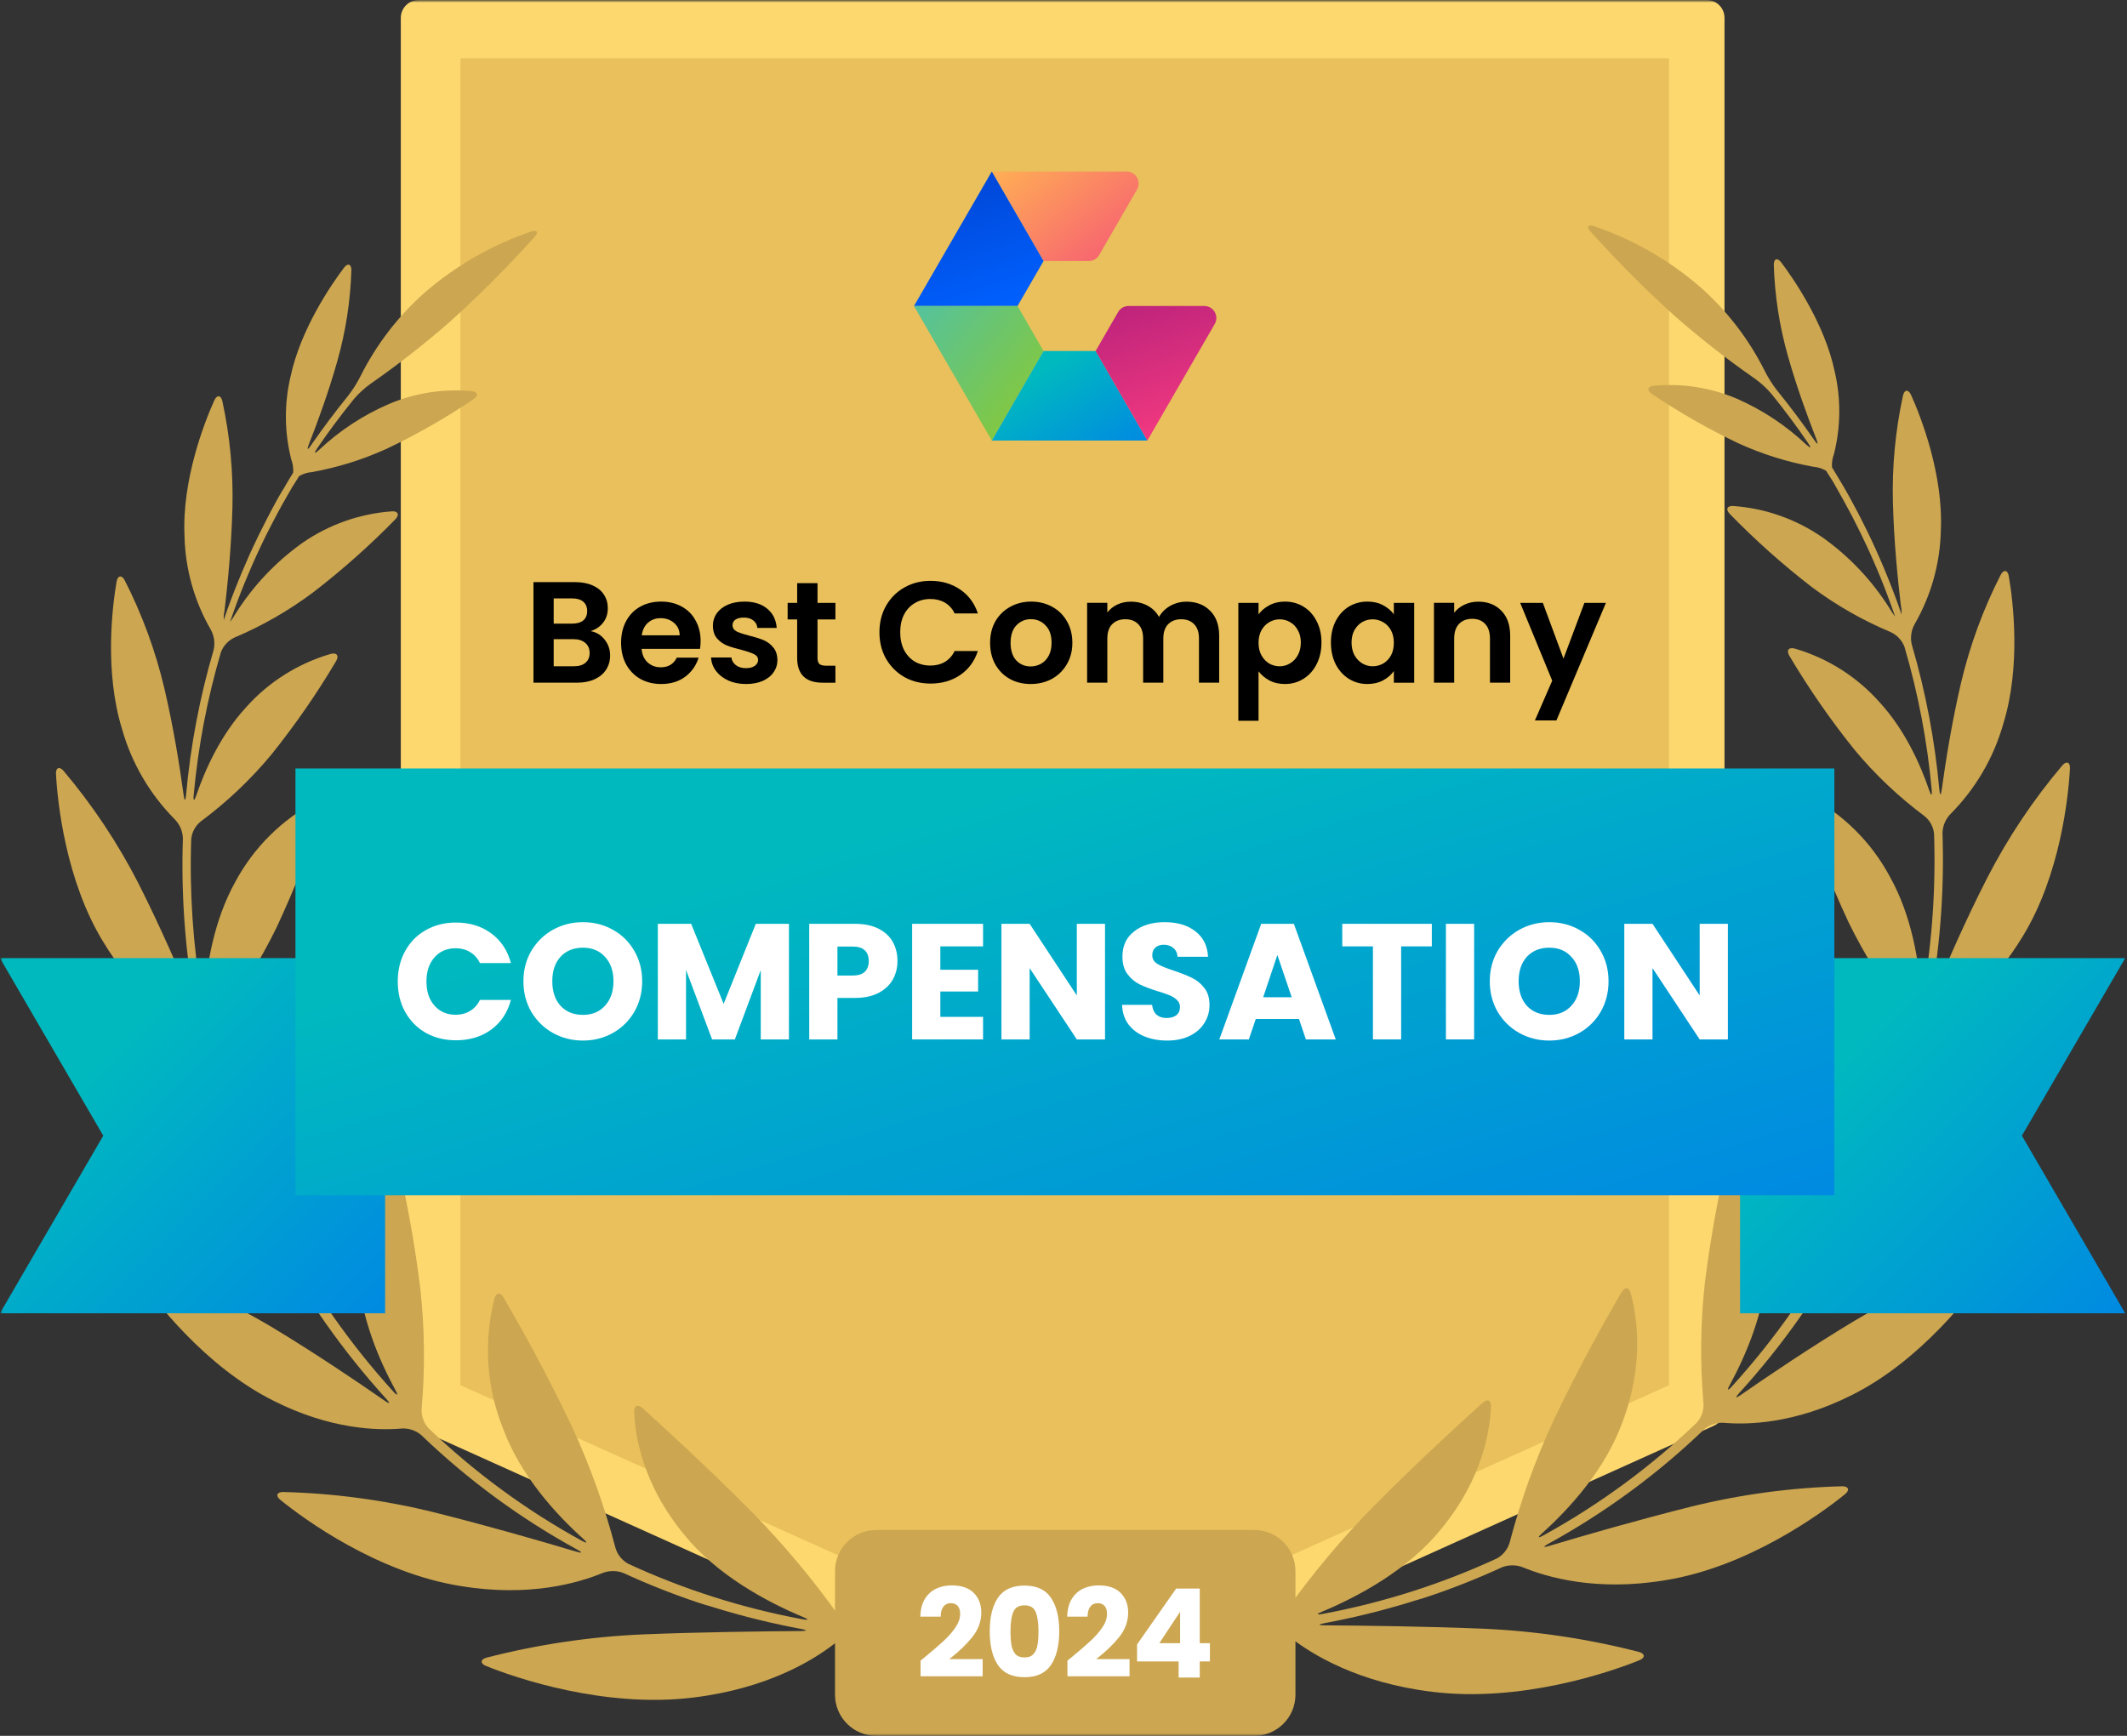
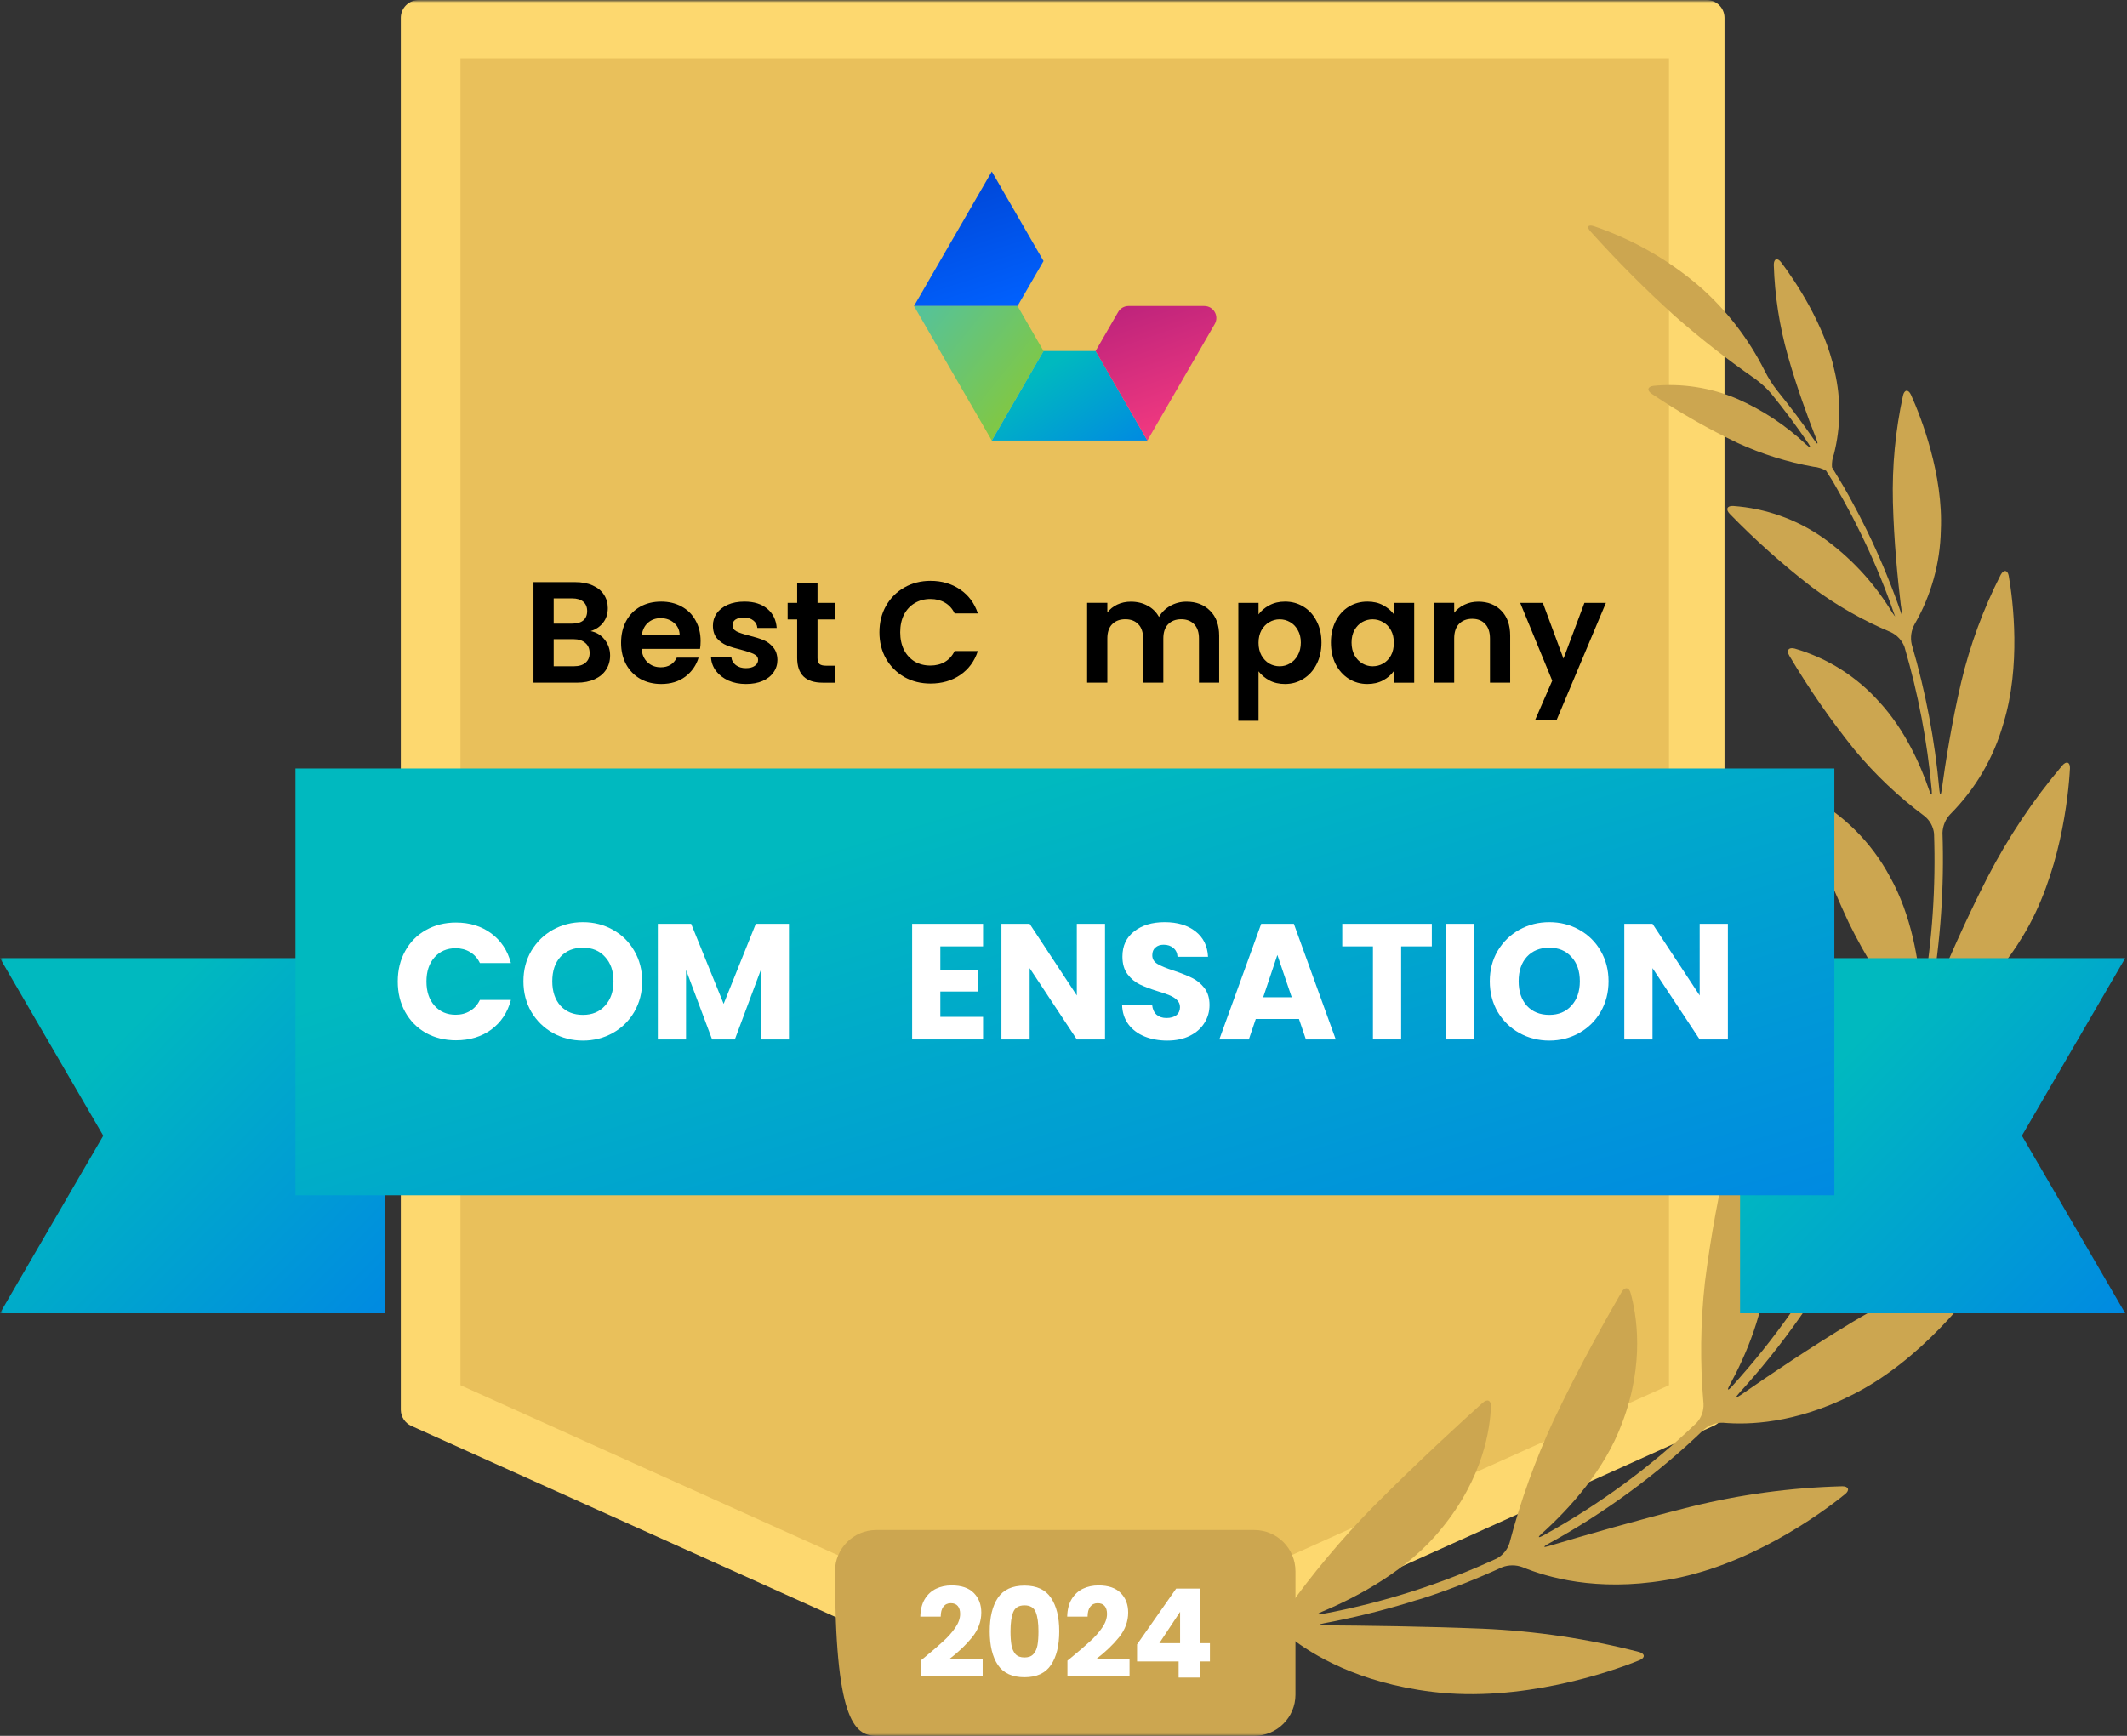
<svg xmlns="http://www.w3.org/2000/svg" width="441" height="360" viewBox="0 0 441 360" fill="none">
  <rect x="0" y="0" width="441" height="360" fill="#333333" stroke="none" />
  <g clip-path="url(#clip0_12266_32727)">
    <mask id="mask0_12266_32727" style="mask-type:luminance" maskUnits="userSpaceOnUse" x="0" y="0" width="441" height="360">
      <path d="M441 0H0V360H441V0Z" fill="white" />
    </mask>
    <g mask="url(#mask0_12266_32727)">
      <mask id="mask1_12266_32727" style="mask-type:luminance" maskUnits="userSpaceOnUse" x="-1" y="0" width="442" height="357">
        <path d="M440.992 0H-0.008V356.443H440.992V0Z" fill="white" />
      </mask>
      <g mask="url(#mask1_12266_32727)">
        <path d="M353.804 292.372L220.303 352.52L86.812 292.372V3.695H353.804V292.372Z" fill="#FDD86F" />
        <path fill-rule="evenodd" clip-rule="evenodd" d="M218.796 355.884C219.275 356.096 219.791 356.209 220.315 356.216C220.842 356.21 221.362 356.097 221.843 355.884L355.334 295.692C356.658 295.113 357.524 293.816 357.55 292.373V3.696C357.55 1.655 355.892 1.65871e-05 353.849 1.65871e-05H86.824C85.84 -0.003 84.895 0.385 84.197 1.078C83.498 1.771 83.104 2.713 83.102 3.696V292.417C83.127 293.861 83.993 295.157 85.317 295.736L218.796 355.884ZM220.315 348.471L90.514 289.993V7.391H350.126V289.993L220.315 348.471Z" fill="#FDD86F" />
        <path d="M95.469 287.283V12.094H346.039V287.283L220.748 343.724L95.469 287.283Z" fill="#E9C05B" />
-         <path d="M174.025 335.263C168.582 327.598 162.544 320.373 155.965 313.654C146.215 303.84 136.941 295.398 133.207 292.034C132.243 291.171 131.445 291.514 131.49 292.797C131.656 297.223 132.963 307.491 141.827 318.246C148.619 326.655 158.979 332.221 166.546 335.374C167.732 335.872 167.654 336.06 166.414 335.828C153.937 333.512 141.8 329.65 130.282 324.331C129 323.636 128.044 322.462 127.623 321.067C125.346 312.368 122.298 303.888 118.515 295.729C112.875 283.824 106.87 273.323 104.388 269.064C103.735 267.957 102.859 268.035 102.527 269.285C100.239 278.229 100.856 287.667 104.288 296.239C107.9 306.02 115.28 314.064 120.908 319.12C121.872 319.972 121.75 320.16 120.62 319.54C109.044 313.18 98.357 305.327 88.832 296.183C87.852 295.107 87.341 293.686 87.414 292.233C88.153 283.827 88.052 275.369 87.115 266.983C85.935 257.526 84.219 248.142 81.974 238.879C81.675 237.629 80.866 237.463 80.134 238.558C75.679 246.053 73.615 254.725 74.218 263.42C74.672 273.047 78.65 282.164 81.974 288.283C82.605 289.389 82.417 289.555 81.553 288.604C72.679 278.834 65.064 267.996 58.883 256.339C58.282 255.009 58.243 253.494 58.772 252.134C62.103 244.463 64.621 236.464 66.285 228.268C68.016 218.975 69.185 209.586 69.786 200.153C69.863 198.869 69.088 198.449 68.113 199.278C61.627 205.011 57.056 212.592 55.016 220.999C52.546 230.348 53.51 240.262 54.817 247.067C55.061 248.328 54.817 248.406 54.318 247.233C49.801 237.278 46.282 226.9 43.815 216.252C43.577 214.817 43.933 213.348 44.801 212.18C49.689 206.064 53.888 199.43 57.321 192.396C61.12 184.274 64.395 175.918 67.127 167.379C67.514 166.151 66.861 165.554 65.709 166.129C58.49 169.911 52.579 175.774 48.745 182.958C44.302 190.98 42.818 200.363 42.397 206.913C42.308 208.197 42.086 208.219 41.865 206.913C40.013 196.044 39.271 185.015 39.649 173.996C39.798 172.553 40.525 171.232 41.665 170.333C47.045 166.335 51.928 161.71 56.213 156.558C61.161 150.402 65.664 143.902 69.686 137.107C70.34 136 69.841 135.281 68.578 135.612C61.802 137.578 55.719 141.413 51.028 146.677C45.743 152.409 42.496 159.678 40.679 165C40.258 166.229 40.036 166.184 40.158 164.9C41.074 154.868 42.962 144.948 45.798 135.281C46.309 133.92 47.336 132.815 48.657 132.205C54.456 129.754 59.934 126.603 64.966 122.822C70.984 118.186 76.668 113.132 81.974 107.697C82.871 106.767 82.549 105.97 81.254 106.048C74.576 106.525 68.152 108.796 62.661 112.62C57.127 116.567 52.422 121.559 48.812 127.314C48.484 127.89 48.114 128.442 47.704 128.962C47.704 128.841 47.781 128.73 47.815 128.619C48.036 127.978 48.258 127.347 48.49 126.706C48.723 126.064 48.945 125.466 49.177 124.836L49.898 122.943L50.64 121.084C50.906 120.454 51.161 119.823 51.427 119.204C51.692 118.584 51.947 117.975 52.213 117.356L53.044 115.486C53.321 114.878 53.609 114.269 53.897 113.66L54.773 111.801L55.681 109.998C55.991 109.389 56.302 108.77 56.623 108.161C56.944 107.552 57.243 106.966 57.565 106.38L58.562 104.554C58.894 103.957 59.227 103.37 59.57 102.783C59.914 102.197 60.257 101.578 60.612 100.98L61.72 99.232L62.019 98.745C62.815 98.271 63.71 97.987 64.634 97.916C70.022 96.952 75.268 95.312 80.246 93.036C86.462 90.077 92.447 86.655 98.15 82.801C99.258 82.082 99.059 81.263 97.774 81.119C91.927 80.581 86.038 81.496 80.633 83.786C75.286 86.099 70.382 89.323 66.141 93.312C65.199 94.187 65.033 94.054 65.753 92.992C68.124 89.517 70.657 86.117 73.353 82.79C74.349 81.621 75.48 80.574 76.722 79.669C82.502 75.652 88.051 71.311 93.342 66.669C99.476 61.128 105.316 55.271 110.837 49.12C111.701 48.157 111.38 47.637 110.161 48.014C102.019 50.777 94.493 55.095 88.001 60.727C82.502 65.615 77.989 71.507 74.706 78.087C74.007 79.468 73.18 80.779 72.235 82.004C69.501 85.382 66.916 88.831 64.479 92.35C63.758 93.456 63.581 93.323 64.046 92.129C65.786 87.703 68.091 81.44 69.93 74.923C71.673 68.77 72.656 62.427 72.855 56.035C72.855 54.741 72.102 54.486 71.326 55.516C68.478 59.288 62.296 68.428 60.246 78.076C58.904 83.739 58.953 89.642 60.39 95.282C60.717 96.154 60.853 97.086 60.789 98.014L60.479 98.535C60.124 99.11 59.781 99.642 59.437 100.261C59.094 100.88 58.717 101.489 58.329 102.12C57.941 102.751 57.653 103.281 57.332 103.857L56.313 105.738L55.382 107.53C55.05 108.161 54.739 108.792 54.418 109.433C54.097 110.075 53.82 110.617 53.532 111.204C53.244 111.791 52.922 112.488 52.623 113.118C52.324 113.748 52.058 114.324 51.781 114.922C51.504 115.519 51.249 116.183 50.95 116.847C50.651 117.511 50.418 118.053 50.163 118.662C49.909 119.27 49.632 119.956 49.366 120.609C49.1 121.262 48.867 121.826 48.634 122.435C48.402 123.043 48.125 123.74 47.881 124.393C47.637 125.046 47.427 125.621 47.205 126.23L46.518 128.21C46.518 128.332 46.441 128.465 46.396 128.587C46.363 127.934 46.415 127.279 46.551 126.639C47.194 121.273 47.981 113.361 48.191 105.296C48.38 97.862 47.677 90.432 46.097 83.166C45.809 81.915 44.989 81.838 44.446 83.011C42.319 87.714 37.721 99.608 38.253 111.137C38.402 117.967 40.273 124.65 43.693 130.567C44.403 131.843 44.62 133.335 44.302 134.761C41.409 144.596 39.491 154.691 38.574 164.9C38.463 166.184 38.253 166.184 38.075 164.9C37.3 159.214 36.003 150.937 34.053 142.65C32.214 134.907 29.458 127.412 25.843 120.321C25.245 119.215 24.414 119.314 24.181 120.587C23.262 125.843 21.644 139.297 25.289 151.159C27.289 158.261 31.072 164.735 36.28 169.968C37.29 171.02 37.874 172.407 37.92 173.863C37.542 185.095 38.318 196.337 40.236 207.411C40.458 208.684 40.236 208.739 39.759 207.555C37.233 201.414 33.267 192.231 28.68 183.157C24.411 174.828 19.207 167.01 13.168 159.856C12.326 158.882 11.539 159.202 11.605 160.486C11.916 166.439 13.644 182.615 21.345 195.24C27.682 205.796 35.194 210.974 39.438 213.264C40.69 214.008 41.619 215.192 42.042 216.584C44.55 227.461 48.147 238.059 52.778 248.218C53.31 249.39 53.133 249.501 52.346 248.472C48.103 242.94 41.654 234.686 34.618 226.73C28.005 219.28 20.572 212.599 12.459 206.813C11.351 206.084 10.708 206.582 11.085 207.821C12.847 213.796 18.819 230.149 30.209 241.213C39.593 250.43 48.745 253.628 53.676 254.757C55.061 255.145 56.249 256.042 57 257.268C63.295 269.143 71.056 280.184 80.101 290.131C80.965 291.082 80.833 291.237 79.769 290.507C73.963 286.468 65.365 280.659 56.435 275.271C47.933 270.196 38.877 266.113 29.444 263.099C28.214 262.724 27.704 263.42 28.436 264.482C31.926 269.606 42.541 283.447 56.734 290.518C68.523 296.471 78.273 296.703 83.325 296.261C84.782 296.187 86.212 296.669 87.325 297.61C97.011 306.924 107.89 314.916 119.678 321.377C120.786 321.997 120.786 322.185 119.501 321.809C112.1 319.596 101.097 316.42 90.051 313.654C79.783 311.115 69.269 309.698 58.695 309.428C57.399 309.428 57.099 310.224 58.108 311.043C63.127 315.148 78.35 326.201 95.458 328.923C109.728 331.291 119.944 328.293 124.975 326.213C126.346 325.698 127.858 325.698 129.229 326.213C134.149 328.483 139.186 330.488 144.32 332.221C145.539 332.63 146.536 332.94 146.536 332.917C146.536 332.895 147.544 333.216 148.752 333.593C154.461 335.323 160.26 336.738 166.125 337.831C167.388 338.074 167.378 338.25 166.125 338.262C157.76 338.328 145.318 338.472 133.296 338.959C122.335 339.435 111.455 341.056 100.831 343.794C99.59 344.148 99.535 344.989 100.732 345.487C106.881 347.999 125.44 354.339 143.788 352.049C159.123 350.179 168.663 344.303 173.128 340.795C174.324 339.937 175.778 339.511 177.249 339.589C178.113 339.7 178.978 339.789 179.842 339.878C181.128 340.01 182.169 339.623 182.169 339.047C182.169 338.472 181.128 337.875 179.853 337.731L177.637 337.465C176.204 337.198 174.918 336.415 174.025 335.263Z" fill="#CCA650" />
        <path d="M266.574 334.154C272.022 326.489 278.064 319.264 284.646 312.545C294.396 302.731 303.669 294.288 307.415 290.925C308.367 290.062 309.165 290.405 309.121 291.688C308.955 296.114 307.658 306.382 298.772 317.136C291.992 325.546 281.631 331.112 274.075 334.265C272.878 334.763 272.967 334.951 274.197 334.718C286.673 332.402 298.811 328.54 310.329 323.222C311.611 322.526 312.566 321.353 312.988 319.958C315.264 311.259 318.312 302.779 322.095 294.62C327.735 282.714 333.74 272.214 336.222 267.954C336.876 266.847 337.751 266.925 338.084 268.176C339.269 272.457 341.109 282.559 336.322 295.129C332.71 304.91 325.33 312.954 319.702 318.011C318.738 318.862 318.86 319.051 319.99 318.431C331.564 312.068 342.252 304.215 351.778 295.074C352.759 293.998 353.269 292.576 353.197 291.124C352.458 282.718 352.558 274.26 353.496 265.874C354.687 256.439 356.407 247.079 358.648 237.836C358.947 236.586 359.811 236.419 360.487 237.515C364.944 245.009 367.005 253.683 366.393 262.377C365.939 272.004 361.96 281.121 358.637 287.24C358.016 288.346 358.194 288.512 359.058 287.561C367.931 277.792 375.547 266.953 381.727 255.296C382.328 253.966 382.368 252.451 381.838 251.091C378.513 243.417 375.995 235.419 374.326 227.225C372.584 217.933 371.403 208.544 370.791 199.11C370.713 197.826 371.489 197.406 372.475 198.236C378.949 203.951 383.519 211.507 385.572 219.889C388.054 229.239 387.09 239.153 385.782 245.957C385.539 247.219 385.782 247.296 386.281 246.124C390.802 236.169 394.324 225.791 396.796 215.142C397.023 213.707 396.664 212.24 395.798 211.071C390.91 204.955 386.712 198.321 383.278 191.287C379.484 183.163 376.209 174.807 373.473 166.27C373.085 165.042 373.738 164.444 374.891 165.019C382.11 168.801 388.021 174.665 391.854 181.849C396.353 189.904 397.837 199.287 398.259 205.804C398.336 207.087 398.558 207.109 398.779 205.804C400.63 194.935 401.373 183.906 400.995 172.887C400.846 171.444 400.119 170.123 398.979 169.224C393.611 165.223 388.738 160.599 384.464 155.449C379.519 149.29 375.017 142.79 370.991 135.997C370.337 134.89 370.836 134.171 372.098 134.503C378.87 136.473 384.949 140.307 389.638 145.568C394.934 151.299 398.169 158.569 399.987 163.891C400.408 165.119 400.63 165.075 400.508 163.791C399.592 153.759 397.704 143.839 394.868 134.171C394.356 132.811 393.33 131.706 392.009 131.095C386.175 128.652 380.663 125.5 375.6 121.713C369.6 117.075 363.935 112.021 358.648 106.587C357.739 105.658 358.061 104.861 359.357 104.938C366.034 105.415 372.458 107.686 377.949 111.511C383.483 115.457 388.189 120.45 391.799 126.205C392.132 126.778 392.502 127.329 392.907 127.853C392.907 127.731 392.829 127.621 392.796 127.51C392.575 126.868 392.353 126.238 392.12 125.596C391.887 124.955 391.666 124.357 391.433 123.726C391.2 123.096 390.957 122.465 390.713 121.834L389.971 119.975C389.716 119.345 389.45 118.714 389.195 118.094L388.397 116.246L387.566 114.377C387.289 113.768 387.001 113.159 386.713 112.551C386.425 111.942 386.137 111.312 385.826 110.692C385.517 110.072 385.239 109.497 384.929 108.888L383.998 107.052C383.688 106.454 383.367 105.857 383.046 105.271L382.048 103.445L381.052 101.674L380.032 99.871L378.924 98.123L378.625 97.636C377.828 97.164 376.934 96.88 376.01 96.806C370.622 95.842 365.376 94.202 360.399 91.926C354.183 88.965 348.198 85.544 342.494 81.691C341.385 80.972 341.585 80.154 342.87 80.009C348.742 79.458 354.659 80.374 360.088 82.676C365.404 84.998 370.277 88.222 374.492 92.203C375.434 93.077 375.6 92.945 374.88 91.882C372.509 88.407 369.975 85.007 367.279 81.681C366.276 80.51 365.139 79.462 363.888 78.56C358.108 74.543 352.559 70.202 347.269 65.559C341.137 60.016 335.297 54.158 329.774 48.011C328.91 47.048 329.231 46.528 330.461 46.904C338.602 49.669 346.128 53.987 352.62 59.618C358.118 64.507 362.632 70.399 365.916 76.978C366.614 78.359 367.441 79.67 368.387 80.895C371.127 84.273 373.713 87.722 376.143 91.241C376.863 92.347 377.041 92.214 376.575 91.019C374.836 86.593 372.531 80.33 370.691 73.813C368.948 67.661 367.966 61.318 367.767 54.926C367.767 53.632 368.52 53.377 369.296 54.406C372.143 58.179 378.337 67.319 380.376 76.967C381.714 82.63 381.669 88.531 380.242 94.172C379.909 95.043 379.769 95.975 379.833 96.905L380.143 97.425L381.184 99.151C381.55 99.76 381.904 100.38 382.292 101.01L383.278 102.748C383.622 103.378 383.966 103.998 384.298 104.629C384.63 105.259 384.929 105.801 385.239 106.388C385.55 106.975 385.882 107.649 386.203 108.291C386.525 108.933 386.802 109.475 387.09 110.062L388.009 111.975L388.841 113.779C389.129 114.421 389.416 115.062 389.694 115.704C389.971 116.346 390.226 116.91 390.48 117.519L391.278 119.466C391.53 120.071 391.773 120.679 392.009 121.292C392.264 121.944 392.519 122.598 392.763 123.251C393.006 123.903 393.217 124.479 393.439 125.087L394.136 127.068L394.27 127.444C394.285 126.791 394.229 126.138 394.104 125.497C393.461 120.13 392.674 112.219 392.464 104.153C392.275 96.72 392.978 89.29 394.557 82.024C394.846 80.773 395.666 80.696 396.209 81.868C398.336 86.571 402.934 98.466 402.402 109.995C402.257 116.828 400.39 123.514 396.973 129.435C396.263 130.712 396.046 132.204 396.363 133.629C399.251 143.465 401.17 153.56 402.092 163.769C402.203 165.053 402.413 165.053 402.591 163.769C403.366 158.082 404.673 149.805 406.613 141.518C408.451 133.776 411.208 126.281 414.823 119.19C415.432 118.083 416.263 118.183 416.485 119.455C417.405 124.711 419.022 138.166 415.377 150.027C413.377 157.13 409.594 163.604 404.385 168.837C403.376 169.888 402.792 171.276 402.745 172.731C403.124 183.964 402.348 195.205 400.43 206.28C400.208 207.552 400.43 207.607 400.907 206.424C403.433 200.283 407.399 191.099 412.041 182.026C416.328 173.693 421.551 165.876 427.609 158.724C428.451 157.75 429.238 158.071 429.171 159.355C428.861 165.307 427.132 181.484 419.432 194.109C413.094 204.664 405.593 209.843 401.338 212.133C400.087 212.876 399.158 214.06 398.734 215.452C396.227 226.33 392.63 236.927 387.999 247.086C387.466 248.259 387.644 248.37 388.43 247.34C392.674 241.808 399.123 233.554 406.158 225.599C412.772 218.149 420.205 211.468 428.318 205.682C429.426 204.952 430.069 205.45 429.692 206.689C427.875 212.62 421.869 229.007 410.512 240.027C401.128 249.244 391.976 252.442 387.045 253.57C385.64 253.946 384.431 254.845 383.666 256.081C377.375 267.959 369.613 279 360.565 288.944C359.701 289.895 359.833 290.05 360.897 289.32C366.703 285.281 375.301 279.472 384.231 274.084C392.733 269.009 401.789 264.926 411.222 261.913C412.462 261.537 412.961 262.233 412.241 263.296C408.74 268.419 398.137 282.26 383.932 289.331C372.143 295.284 362.393 295.516 357.34 295.074C355.885 295.004 354.456 295.486 353.341 296.423C343.652 305.735 332.773 313.726 320.987 320.191C319.879 320.81 319.935 320.998 321.165 320.622C328.566 318.409 339.568 315.233 350.615 312.467C360.887 309.928 371.404 308.511 381.982 308.241C383.267 308.241 383.567 309.037 382.569 309.856C377.539 313.961 362.315 325.014 345.208 327.736C330.937 330.104 320.732 327.106 315.691 325.026C314.324 324.511 312.815 324.511 311.448 325.026C306.525 327.296 301.484 329.302 296.345 331.034C295.127 331.443 294.13 331.753 294.13 331.731C294.13 331.708 293.122 332.029 291.914 332.406C286.209 334.135 280.412 335.55 274.552 336.644C273.277 336.887 273.289 337.064 274.552 337.075C282.917 337.141 295.359 337.286 307.381 337.772C318.342 338.248 329.222 339.868 339.846 342.607C341.086 342.962 341.142 343.803 339.945 344.3C333.796 346.812 315.237 353.152 296.9 350.862C281.555 348.992 272.014 343.116 267.549 339.609C266.353 338.75 264.899 338.324 263.427 338.403C262.563 338.514 261.699 338.602 260.835 338.691C259.549 338.823 258.508 338.436 258.508 337.861C258.508 337.286 259.549 336.688 260.835 336.544L263.051 336.278C264.442 336.016 265.693 335.262 266.574 334.154Z" fill="#CCA650" />
-         <path d="M205.641 35.57L216.369 54.137H225.724C226.617 54.137 227.443 53.662 227.889 52.889L235.736 39.315C236.698 37.65 235.495 35.57 233.572 35.57H205.641Z" fill="url(#paint0_linear_12266_32727)" />
        <path d="M205.632 35.57L216.361 54.137L210.967 63.468H189.5L205.632 35.57Z" fill="url(#paint1_linear_12266_32727)" />
        <path d="M189.5 63.461H210.967L216.361 72.797L205.632 91.364L189.5 63.461Z" fill="url(#paint2_linear_12266_32727)" />
        <path d="M216.369 72.797H227.167L237.901 91.364H205.641L216.369 72.797Z" fill="url(#paint3_linear_12266_32727)" />
        <path d="M227.156 72.797L231.829 64.71C232.276 63.937 233.101 63.461 233.994 63.461H249.689C251.613 63.461 252.815 65.541 251.854 67.205L237.89 91.364L227.156 72.797Z" fill="url(#paint4_linear_12266_32727)" />
        <path d="M56.311 198.711H-0.008L21.41 235.534L-0.008 272.357H79.844V245.603V198.711H56.311Z" fill="url(#paint5_linear_12266_32727)" />
        <path d="M440.626 198.711H384.307H360.773V245.603V272.357H440.626L419.209 235.534L440.626 198.711Z" fill="url(#paint6_linear_12266_32727)" />
        <path d="M380.325 247.892V198.157V194.849V191.529V159.375H61.258V191.529V194.849V198.157V247.892H80.326H82.553H84.791H356.79H359.018H361.256H380.325Z" fill="url(#paint7_linear_12266_32727)" />
        <path d="M358.249 215.567H352.402L342.621 200.78V215.567H336.773V191.594H342.621L352.402 206.449V191.594H358.249V215.567Z" fill="white" />
        <path d="M321.228 215.804C318.971 215.804 316.896 215.28 315.004 214.233C313.135 213.186 311.641 211.729 310.524 209.862C309.43 207.972 308.883 205.855 308.883 203.51C308.883 201.165 309.43 199.059 310.524 197.192C311.641 195.325 313.135 193.868 315.004 192.821C316.896 191.774 318.971 191.25 321.228 191.25C323.485 191.25 325.548 191.774 327.418 192.821C329.31 193.868 330.792 195.325 331.863 197.192C332.958 199.059 333.505 201.165 333.505 203.51C333.505 205.855 332.958 207.972 331.863 209.862C330.769 211.729 329.287 213.186 327.418 214.233C325.548 215.28 323.485 215.804 321.228 215.804ZM321.228 210.477C323.143 210.477 324.67 209.839 325.81 208.564C326.973 207.289 327.554 205.604 327.554 203.51C327.554 201.393 326.973 199.708 325.81 198.456C324.67 197.181 323.143 196.543 321.228 196.543C319.29 196.543 317.74 197.169 316.577 198.422C315.437 199.674 314.867 201.37 314.867 203.51C314.867 205.627 315.437 207.323 316.577 208.598C317.74 209.85 319.29 210.477 321.228 210.477Z" fill="white" />
        <path d="M305.637 191.594V215.567H299.789V191.594H305.637Z" fill="white" />
        <path d="M296.866 191.594V196.272H290.505V215.567H284.658V196.272H278.297V191.594H296.866Z" fill="white" />
        <path d="M269.322 211.333H260.362L258.926 215.567H252.805L261.491 191.594H268.262L276.948 215.567H270.758L269.322 211.333ZM267.817 206.825L264.842 198.048L261.901 206.825H267.817Z" fill="white" />
        <path d="M242.018 215.804C240.263 215.804 238.69 215.519 237.299 214.95C235.909 214.381 234.791 213.539 233.948 212.423C233.127 211.308 232.694 209.964 232.648 208.393H238.872C238.963 209.281 239.271 209.964 239.796 210.442C240.32 210.898 241.004 211.125 241.847 211.125C242.714 211.125 243.398 210.932 243.899 210.545C244.401 210.135 244.652 209.577 244.652 208.872C244.652 208.28 244.446 207.79 244.036 207.403C243.648 207.016 243.158 206.697 242.566 206.447C241.996 206.196 241.175 205.912 240.103 205.593C238.553 205.115 237.288 204.637 236.308 204.159C235.327 203.681 234.484 202.975 233.777 202.041C233.07 201.108 232.717 199.89 232.717 198.387C232.717 196.156 233.526 194.415 235.145 193.162C236.763 191.887 238.872 191.25 241.471 191.25C244.116 191.25 246.247 191.887 247.866 193.162C249.485 194.415 250.351 196.168 250.465 198.422H244.139C244.093 197.647 243.808 197.044 243.284 196.612C242.759 196.156 242.087 195.929 241.266 195.929C240.559 195.929 239.989 196.122 239.556 196.509C239.123 196.873 238.907 197.408 238.907 198.114C238.907 198.888 239.271 199.492 240.001 199.924C240.73 200.357 241.87 200.823 243.421 201.324C244.971 201.848 246.225 202.349 247.182 202.827C248.163 203.305 249.006 203.999 249.713 204.91C250.42 205.821 250.773 206.993 250.773 208.428C250.773 209.794 250.42 211.034 249.713 212.15C249.029 213.265 248.026 214.153 246.703 214.814C245.381 215.474 243.819 215.804 242.018 215.804Z" fill="white" />
        <path d="M229.109 215.567H223.261L213.48 200.78V215.567H207.633V191.594H213.48L223.261 206.449V191.594H229.109V215.567Z" fill="white" />
        <path d="M194.965 196.272V201.122H202.796V205.63H194.965V210.889H203.822V215.567H189.117V191.594H203.822V196.272H194.965Z" fill="white" />
-         <path d="M186.077 199.312C186.077 200.7 185.758 201.975 185.119 203.137C184.481 204.275 183.501 205.197 182.178 205.903C180.856 206.608 179.214 206.961 177.254 206.961H173.629V215.567H167.781V191.594H177.254C179.169 191.594 180.788 191.924 182.11 192.584C183.432 193.244 184.424 194.155 185.085 195.316C185.746 196.477 186.077 197.809 186.077 199.312ZM176.809 202.317C177.926 202.317 178.759 202.055 179.306 201.531C179.853 201.008 180.126 200.268 180.126 199.312C180.126 198.356 179.853 197.616 179.306 197.092C178.759 196.568 177.926 196.306 176.809 196.306H173.629V202.317H176.809Z" fill="white" />
        <path d="M163.577 191.594V215.567H157.73V201.19L152.361 215.567H147.641L142.238 201.156V215.567H136.391V191.594H143.298L150.035 208.191L156.704 191.594H163.577Z" fill="white" />
        <path d="M120.869 215.804C118.612 215.804 116.537 215.28 114.645 214.233C112.775 213.186 111.282 211.729 110.165 209.862C109.071 207.972 108.523 205.855 108.523 203.51C108.523 201.165 109.071 199.059 110.165 197.192C111.282 195.325 112.775 193.868 114.645 192.821C116.537 191.774 118.612 191.25 120.869 191.25C123.126 191.25 125.189 191.774 127.058 192.821C128.95 193.868 130.432 195.325 131.504 197.192C132.598 199.059 133.145 201.165 133.145 203.51C133.145 205.855 132.598 207.972 131.504 209.862C130.41 211.729 128.928 213.186 127.058 214.233C125.189 215.28 123.126 215.804 120.869 215.804ZM120.869 210.477C122.784 210.477 124.311 209.839 125.451 208.564C126.614 207.289 127.195 205.604 127.195 203.51C127.195 201.393 126.614 199.708 125.451 198.456C124.311 197.181 122.784 196.543 120.869 196.543C118.931 196.543 117.38 197.169 116.218 198.422C115.078 199.674 114.508 201.37 114.508 203.51C114.508 205.627 115.078 207.323 116.218 208.598C117.38 209.85 118.931 210.477 120.869 210.477Z" fill="white" />
        <path d="M82.469 203.554C82.469 201.186 82.982 199.08 84.008 197.236C85.034 195.369 86.458 193.924 88.282 192.899C90.129 191.852 92.215 191.328 94.54 191.328C97.39 191.328 99.829 192.079 101.858 193.582C103.888 195.085 105.244 197.134 105.928 199.729H99.499C99.02 198.727 98.336 197.965 97.447 197.441C96.581 196.917 95.589 196.656 94.472 196.656C92.671 196.656 91.212 197.282 90.095 198.534C88.978 199.786 88.419 201.459 88.419 203.554C88.419 205.648 88.978 207.322 90.095 208.574C91.212 209.826 92.671 210.452 94.472 210.452C95.589 210.452 96.581 210.19 97.447 209.667C98.336 209.143 99.02 208.38 99.499 207.379H105.928C105.244 209.974 103.888 212.023 101.858 213.526C99.829 215.006 97.39 215.746 94.54 215.746C92.215 215.746 90.129 215.233 88.282 214.209C86.458 213.161 85.034 211.716 84.008 209.872C82.982 208.028 82.469 205.922 82.469 203.554Z" fill="white" />
      </g>
      <path d="M332.961 125.031L322.698 149.414H318.24L321.83 141.167L315.188 125.031H319.885L324.164 136.595L328.503 125.031H332.961Z" fill="black" />
      <path d="M306.499 124.781C308.474 124.781 310.069 125.409 311.286 126.664C312.503 127.899 313.112 129.632 313.112 131.863V141.575H308.922V132.431C308.922 131.116 308.593 130.11 307.935 129.413C307.277 128.696 306.379 128.337 305.242 128.337C304.085 128.337 303.167 128.696 302.489 129.413C301.831 130.11 301.502 131.116 301.502 132.431V141.575H297.312V125.02H301.502V127.082C302.06 126.365 302.768 125.807 303.626 125.409C304.504 124.99 305.461 124.781 306.499 124.781Z" fill="black" />
      <path d="M275.945 133.252C275.945 131.579 276.274 130.094 276.933 128.8C277.611 127.505 278.519 126.509 279.656 125.811C280.813 125.114 282.099 124.766 283.516 124.766C284.752 124.766 285.83 125.015 286.747 125.513C287.685 126.011 288.433 126.638 288.992 127.395V125.035H293.211V141.589H288.992V139.168C288.453 139.945 287.705 140.593 286.747 141.111C285.81 141.609 284.723 141.858 283.486 141.858C282.089 141.858 280.813 141.499 279.656 140.782C278.519 140.065 277.611 139.059 276.933 137.764C276.274 136.449 275.945 134.945 275.945 133.252ZM288.992 133.312C288.992 132.296 288.792 131.429 288.393 130.712C287.994 129.975 287.455 129.417 286.777 129.039C286.099 128.64 285.371 128.441 284.593 128.441C283.815 128.441 283.097 128.63 282.438 129.009C281.78 129.387 281.242 129.945 280.823 130.682C280.424 131.399 280.224 132.256 280.224 133.252C280.224 134.248 280.424 135.125 280.823 135.882C281.242 136.619 281.78 137.186 282.438 137.585C283.117 137.983 283.835 138.182 284.593 138.182C285.371 138.182 286.099 137.993 286.777 137.615C287.455 137.216 287.994 136.658 288.393 135.941C288.792 135.204 288.992 134.328 288.992 133.312Z" fill="black" />
      <path d="M260.939 127.425C261.478 126.668 262.216 126.041 263.153 125.543C264.111 125.025 265.198 124.766 266.415 124.766C267.831 124.766 269.108 125.114 270.245 125.811C271.402 126.509 272.31 127.505 272.968 128.8C273.646 130.075 273.985 131.559 273.985 133.252C273.985 134.945 273.646 136.449 272.968 137.764C272.31 139.059 271.402 140.065 270.245 140.782C269.108 141.499 267.831 141.858 266.415 141.858C265.198 141.858 264.121 141.609 263.183 141.111C262.266 140.613 261.518 139.985 260.939 139.228V149.478H256.75V125.035H260.939V127.425ZM269.706 133.252C269.706 132.256 269.497 131.399 269.078 130.682C268.679 129.945 268.14 129.387 267.462 129.009C266.804 128.63 266.086 128.441 265.308 128.441C264.55 128.441 263.832 128.64 263.153 129.039C262.495 129.417 261.957 129.975 261.538 130.712C261.139 131.449 260.939 132.316 260.939 133.312C260.939 134.308 261.139 135.174 261.538 135.911C261.957 136.648 262.495 137.216 263.153 137.615C263.832 137.993 264.55 138.182 265.308 138.182C266.086 138.182 266.804 137.983 267.462 137.585C268.14 137.186 268.679 136.619 269.078 135.882C269.497 135.144 269.706 134.268 269.706 133.252Z" fill="black" />
      <path d="M245.985 124.781C248.02 124.781 249.656 125.409 250.892 126.664C252.149 127.899 252.777 129.632 252.777 131.863V141.575H248.588V132.431C248.588 131.136 248.259 130.15 247.601 129.473C246.943 128.775 246.045 128.427 244.908 128.427C243.771 128.427 242.863 128.775 242.185 129.473C241.527 130.15 241.197 131.136 241.197 132.431V141.575H237.008V132.431C237.008 131.136 236.679 130.15 236.021 129.473C235.363 128.775 234.465 128.427 233.328 128.427C232.171 128.427 231.253 128.775 230.575 129.473C229.917 130.15 229.588 131.136 229.588 132.431V141.575H225.398V125.02H229.588V127.022C230.126 126.325 230.814 125.777 231.652 125.379C232.51 124.98 233.448 124.781 234.465 124.781C235.762 124.781 236.919 125.06 237.936 125.618C238.953 126.156 239.741 126.933 240.3 127.949C240.838 126.992 241.616 126.226 242.634 125.648C243.671 125.07 244.788 124.781 245.985 124.781Z" fill="black" />
-       <path d="M213.689 141.858C212.094 141.858 210.657 141.509 209.381 140.812C208.104 140.095 207.097 139.089 206.358 137.794C205.64 136.499 205.281 135.005 205.281 133.312C205.281 131.618 205.65 130.124 206.388 128.829C207.146 127.535 208.174 126.539 209.47 125.841C210.767 125.124 212.213 124.766 213.809 124.766C215.405 124.766 216.851 125.124 218.148 125.841C219.445 126.539 220.462 127.535 221.2 128.829C221.958 130.124 222.337 131.618 222.337 133.312C222.337 135.005 221.948 136.499 221.17 137.794C220.412 139.089 219.375 140.095 218.058 140.812C216.761 141.509 215.305 141.858 213.689 141.858ZM213.689 138.212C214.447 138.212 215.156 138.033 215.814 137.674C216.492 137.296 217.031 136.738 217.43 136.001C217.829 135.264 218.028 134.368 218.028 133.312C218.028 131.738 217.609 130.533 216.771 129.696C215.954 128.839 214.946 128.411 213.749 128.411C212.552 128.411 211.545 128.839 210.727 129.696C209.929 130.533 209.53 131.738 209.53 133.312C209.53 134.885 209.919 136.101 210.697 136.957C211.495 137.794 212.493 138.212 213.689 138.212Z" fill="black" />
      <path d="M182.336 131.129C182.336 129.077 182.795 127.244 183.712 125.63C184.65 123.997 185.917 122.732 187.513 121.835C189.128 120.919 190.934 120.461 192.928 120.461C195.262 120.461 197.307 121.059 199.063 122.254C200.818 123.449 202.045 125.103 202.743 127.214H197.926C197.447 126.218 196.769 125.471 195.891 124.973C195.033 124.475 194.036 124.226 192.899 124.226C191.682 124.226 190.595 124.515 189.637 125.093C188.699 125.65 187.961 126.447 187.423 127.483C186.904 128.519 186.645 129.734 186.645 131.129C186.645 132.503 186.904 133.718 187.423 134.774C187.961 135.81 188.699 136.617 189.637 137.195C190.595 137.752 191.682 138.031 192.899 138.031C194.036 138.031 195.033 137.782 195.891 137.284C196.769 136.766 197.447 136.009 197.926 135.013H202.743C202.045 137.145 200.818 138.808 199.063 140.003C197.327 141.179 195.282 141.766 192.928 141.766C190.934 141.766 189.128 141.318 187.513 140.422C185.917 139.505 184.65 138.24 183.712 136.627C182.795 135.013 182.336 133.18 182.336 131.129Z" fill="black" />
      <path d="M169.499 128.468V136.476C169.499 137.034 169.628 137.442 169.888 137.701C170.167 137.94 170.626 138.06 171.264 138.06H173.209V141.586H170.576C167.045 141.586 165.28 139.872 165.28 136.446V128.468H163.305V125.031H165.28V120.938H169.499V125.031H173.209V128.468H169.499Z" fill="black" />
      <path d="M154.663 141.858C153.307 141.858 152.09 141.619 151.013 141.141C149.935 140.643 149.078 139.975 148.439 139.139C147.821 138.302 147.482 137.376 147.422 136.36H151.641C151.721 136.997 152.03 137.525 152.569 137.943C153.127 138.362 153.815 138.571 154.633 138.571C155.431 138.571 156.05 138.411 156.488 138.093C156.947 137.774 157.177 137.366 157.177 136.868C157.177 136.33 156.897 135.931 156.339 135.672C155.8 135.393 154.932 135.095 153.736 134.776C152.499 134.477 151.481 134.168 150.683 133.85C149.905 133.531 149.227 133.043 148.649 132.385C148.09 131.728 147.811 130.842 147.811 129.726C147.811 128.81 148.07 127.973 148.589 127.216C149.127 126.459 149.885 125.861 150.863 125.423C151.86 124.985 153.027 124.766 154.364 124.766C156.339 124.766 157.915 125.264 159.092 126.26C160.269 127.236 160.917 128.561 161.037 130.234H157.027C156.967 129.577 156.688 129.059 156.189 128.68C155.71 128.282 155.062 128.082 154.244 128.082C153.486 128.082 152.898 128.222 152.479 128.501C152.08 128.78 151.88 129.168 151.88 129.666C151.88 130.224 152.16 130.652 152.718 130.951C153.277 131.23 154.144 131.519 155.321 131.818C156.518 132.116 157.506 132.425 158.284 132.744C159.062 133.063 159.73 133.561 160.289 134.238C160.867 134.895 161.166 135.772 161.186 136.868C161.186 137.824 160.917 138.68 160.378 139.437C159.86 140.194 159.102 140.792 158.104 141.23C157.127 141.649 155.98 141.858 154.663 141.858Z" fill="black" />
      <path d="M145.261 132.953C145.261 133.551 145.221 134.089 145.141 134.567H133.022C133.122 135.762 133.541 136.698 134.279 137.376C135.017 138.053 135.925 138.392 137.002 138.392C138.558 138.392 139.665 137.724 140.323 136.389H144.842C144.363 137.983 143.445 139.298 142.089 140.334C140.732 141.35 139.067 141.858 137.092 141.858C135.496 141.858 134.06 141.509 132.783 140.812C131.526 140.095 130.539 139.089 129.821 137.794C129.123 136.499 128.773 135.005 128.773 133.312C128.773 131.599 129.123 130.094 129.821 128.8C130.519 127.505 131.496 126.509 132.753 125.811C134.01 125.114 135.456 124.766 137.092 124.766C138.668 124.766 140.074 125.104 141.311 125.782C142.568 126.459 143.535 127.425 144.213 128.68C144.912 129.915 145.261 131.34 145.261 132.953ZM140.922 131.758C140.902 130.682 140.513 129.826 139.755 129.188C138.997 128.531 138.069 128.202 136.972 128.202C135.935 128.202 135.057 128.521 134.339 129.158C133.641 129.776 133.212 130.642 133.052 131.758H140.922Z" fill="black" />
      <path d="M122.459 130.886C123.636 131.105 124.603 131.693 125.361 132.649C126.119 133.605 126.498 134.701 126.498 135.936C126.498 137.052 126.219 138.038 125.66 138.894C125.122 139.731 124.334 140.389 123.296 140.867C122.259 141.345 121.032 141.584 119.616 141.584H110.609V120.727H119.227C120.643 120.727 121.86 120.956 122.878 121.414C123.915 121.872 124.693 122.509 125.212 123.326C125.75 124.143 126.019 125.069 126.019 126.105C126.019 127.32 125.69 128.336 125.032 129.153C124.394 129.97 123.536 130.548 122.459 130.886ZM114.799 129.332H118.629C119.626 129.332 120.394 129.113 120.933 128.675C121.471 128.217 121.741 127.569 121.741 126.733C121.741 125.896 121.471 125.249 120.933 124.79C120.394 124.332 119.626 124.103 118.629 124.103H114.799V129.332ZM119.018 138.177C120.035 138.177 120.823 137.938 121.381 137.46C121.96 136.982 122.249 136.305 122.249 135.428C122.249 134.532 121.95 133.835 121.352 133.337C120.753 132.819 119.945 132.56 118.928 132.56H114.799V138.177H119.018Z" fill="black" />
-       <path d="M260.043 317.312H181.674C176.953 317.312 173.125 321.135 173.125 325.85V351.463C173.125 356.178 176.953 360 181.674 360H260.043C264.764 360 268.592 356.178 268.592 351.463V325.85C268.592 321.135 264.764 317.312 260.043 317.312Z" fill="#CCA650" />
+       <path d="M260.043 317.312H181.674C176.953 317.312 173.125 321.135 173.125 325.85C173.125 356.178 176.953 360 181.674 360H260.043C264.764 360 268.592 356.178 268.592 351.463V325.85C268.592 321.135 264.764 317.312 260.043 317.312Z" fill="#CCA650" />
      <path d="M235.75 344.572V341.038L243.855 329.461H248.753V340.782H250.857V344.572H248.753V347.902H244.368V344.572H235.75ZM244.675 334.276L240.367 340.782H244.675V334.276Z" fill="white" />
      <path d="M221.317 344.395C221.898 343.934 222.163 343.721 222.112 343.755C223.788 342.372 225.104 341.236 226.062 340.348C227.036 339.46 227.857 338.53 228.524 337.556C229.191 336.583 229.524 335.635 229.524 334.713C229.524 334.013 229.362 333.467 229.037 333.074C228.712 332.681 228.225 332.485 227.575 332.485C226.925 332.485 226.412 332.733 226.036 333.228C225.677 333.706 225.498 334.389 225.498 335.277H221.266C221.3 333.825 221.608 332.613 222.189 331.64C222.787 330.667 223.565 329.949 224.523 329.488C225.498 329.027 226.575 328.797 227.755 328.797C229.789 328.797 231.32 329.318 232.345 330.359C233.388 331.401 233.91 332.758 233.91 334.432C233.91 336.259 233.286 337.958 232.038 339.529C230.79 341.082 229.199 342.602 227.267 344.088H234.192V347.648H221.317V344.395Z" fill="white" />
      <path d="M205.203 338.313C205.203 335.376 205.767 333.062 206.896 331.372C208.041 329.681 209.88 328.836 212.41 328.836C214.941 328.836 216.77 329.681 217.899 331.372C219.044 333.062 219.617 335.376 219.617 338.313C219.617 341.284 219.044 343.614 217.899 345.305C216.77 346.995 214.941 347.841 212.41 347.841C209.88 347.841 208.041 346.995 206.896 345.305C205.767 343.614 205.203 341.284 205.203 338.313ZM215.308 338.313C215.308 336.588 215.12 335.265 214.744 334.343C214.368 333.404 213.59 332.934 212.41 332.934C211.23 332.934 210.452 333.404 210.076 334.343C209.7 335.265 209.512 336.588 209.512 338.313C209.512 339.474 209.58 340.438 209.717 341.207C209.854 341.958 210.128 342.573 210.538 343.051C210.965 343.512 211.589 343.742 212.41 343.742C213.231 343.742 213.846 343.512 214.257 343.051C214.684 342.573 214.966 341.958 215.103 341.207C215.24 340.438 215.308 339.474 215.308 338.313Z" fill="white" />
      <path d="M190.864 344.395C191.445 343.934 191.71 343.721 191.659 343.755C193.335 342.372 194.651 341.236 195.609 340.348C196.583 339.46 197.404 338.53 198.071 337.556C198.738 336.583 199.071 335.635 199.071 334.713C199.071 334.013 198.909 333.467 198.584 333.074C198.259 332.681 197.772 332.485 197.122 332.485C196.472 332.485 195.959 332.733 195.583 333.228C195.224 333.706 195.044 334.389 195.044 335.277H190.812C190.847 333.825 191.154 332.613 191.736 331.64C192.334 330.667 193.112 329.949 194.07 329.488C195.044 329.027 196.122 328.797 197.301 328.797C199.336 328.797 200.866 329.318 201.892 330.359C202.935 331.401 203.457 332.758 203.457 334.432C203.457 336.259 202.833 337.958 201.585 339.529C200.336 341.082 198.746 342.602 196.814 344.088H203.739V347.648H190.864V344.395Z" fill="white" />
    </g>
  </g>
  <defs>
    <linearGradient id="paint0_linear_12266_32727" x1="205.426" y1="35.321" x2="234.001" y2="70.894" gradientUnits="userSpaceOnUse">
      <stop stop-color="#FFB054" />
      <stop offset="1" stop-color="#F23980" />
    </linearGradient>
    <linearGradient id="paint1_linear_12266_32727" x1="211.247" y1="63.528" x2="200.261" y2="29.706" gradientUnits="userSpaceOnUse">
      <stop stop-color="#0061FF" />
      <stop offset="1" stop-color="#0041CE" />
    </linearGradient>
    <linearGradient id="paint2_linear_12266_32727" x1="180.922" y1="53.536" x2="215.477" y2="81.431" gradientUnits="userSpaceOnUse">
      <stop stop-color="#40C0C4" />
      <stop offset="1" stop-color="#83C83F" />
    </linearGradient>
    <linearGradient id="paint3_linear_12266_32727" x1="215.925" y1="76.751" x2="240" y2="114.642" gradientUnits="userSpaceOnUse">
      <stop stop-color="#00B9BF" />
      <stop offset="1" stop-color="#0061FF" />
    </linearGradient>
    <linearGradient id="paint4_linear_12266_32727" x1="236.911" y1="42.053" x2="252.079" y2="86.696" gradientUnits="userSpaceOnUse">
      <stop stop-color="#9B1578" />
      <stop offset="1" stop-color="#F23980" />
    </linearGradient>
    <linearGradient id="paint5_linear_12266_32727" x1="25.449" y1="214.394" x2="130.918" y2="317.981" gradientUnits="userSpaceOnUse">
      <stop stop-color="#00B9BF" />
      <stop offset="1" stop-color="#0061FF" />
    </linearGradient>
    <linearGradient id="paint6_linear_12266_32727" x1="386.231" y1="214.394" x2="491.699" y2="317.981" gradientUnits="userSpaceOnUse">
      <stop stop-color="#00B9BF" />
      <stop offset="1" stop-color="#0061FF" />
    </linearGradient>
    <linearGradient id="paint7_linear_12266_32727" x1="162.977" y1="178.225" x2="233.977" y2="410.05" gradientUnits="userSpaceOnUse">
      <stop stop-color="#00B9BF" />
      <stop offset="1" stop-color="#0061FF" />
    </linearGradient>
    <clipPath id="clip0_12266_32727">
      <rect width="441" height="360" fill="white" />
    </clipPath>
  </defs>
</svg>